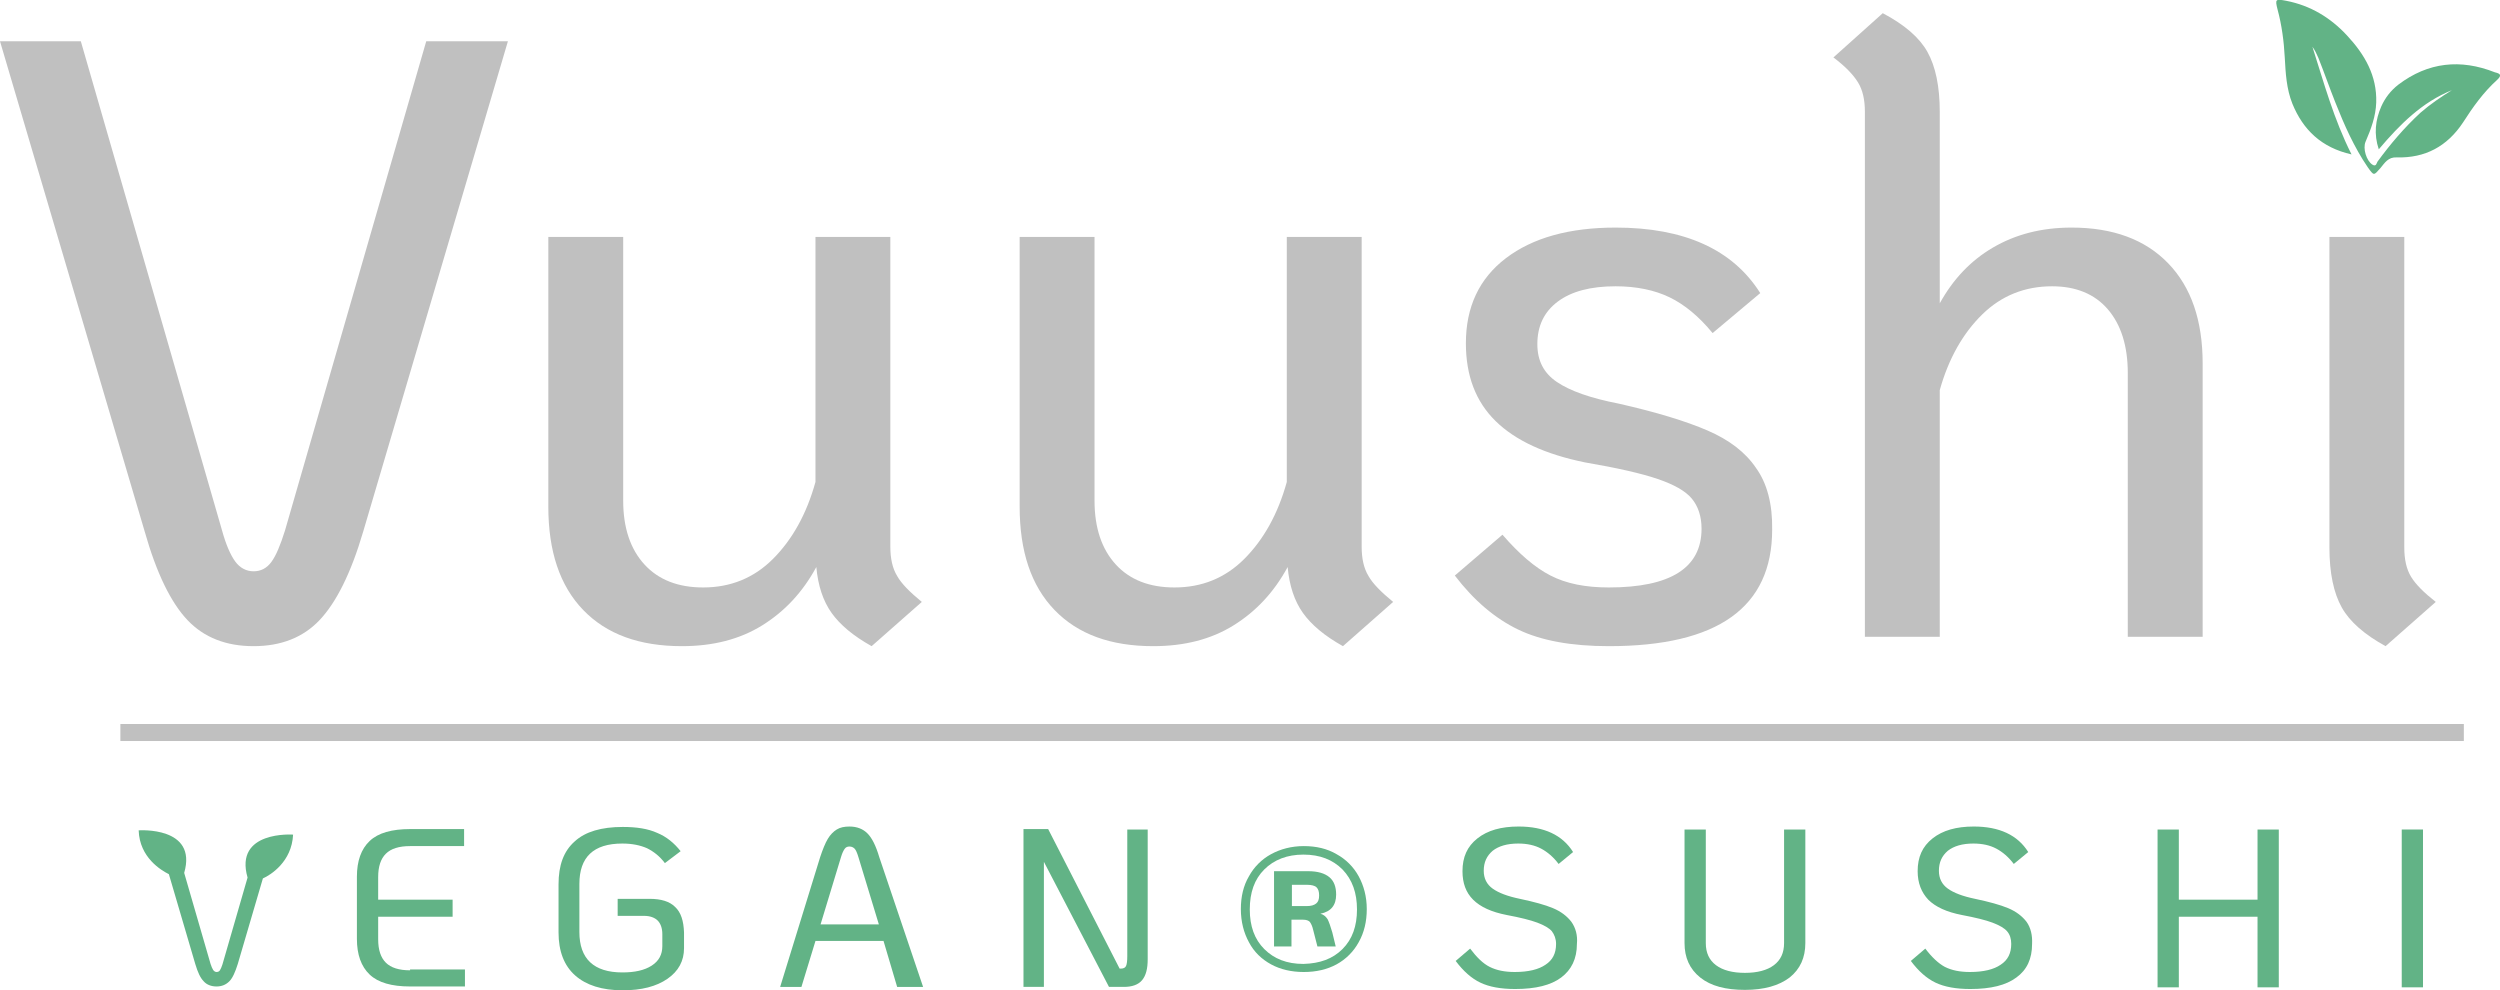
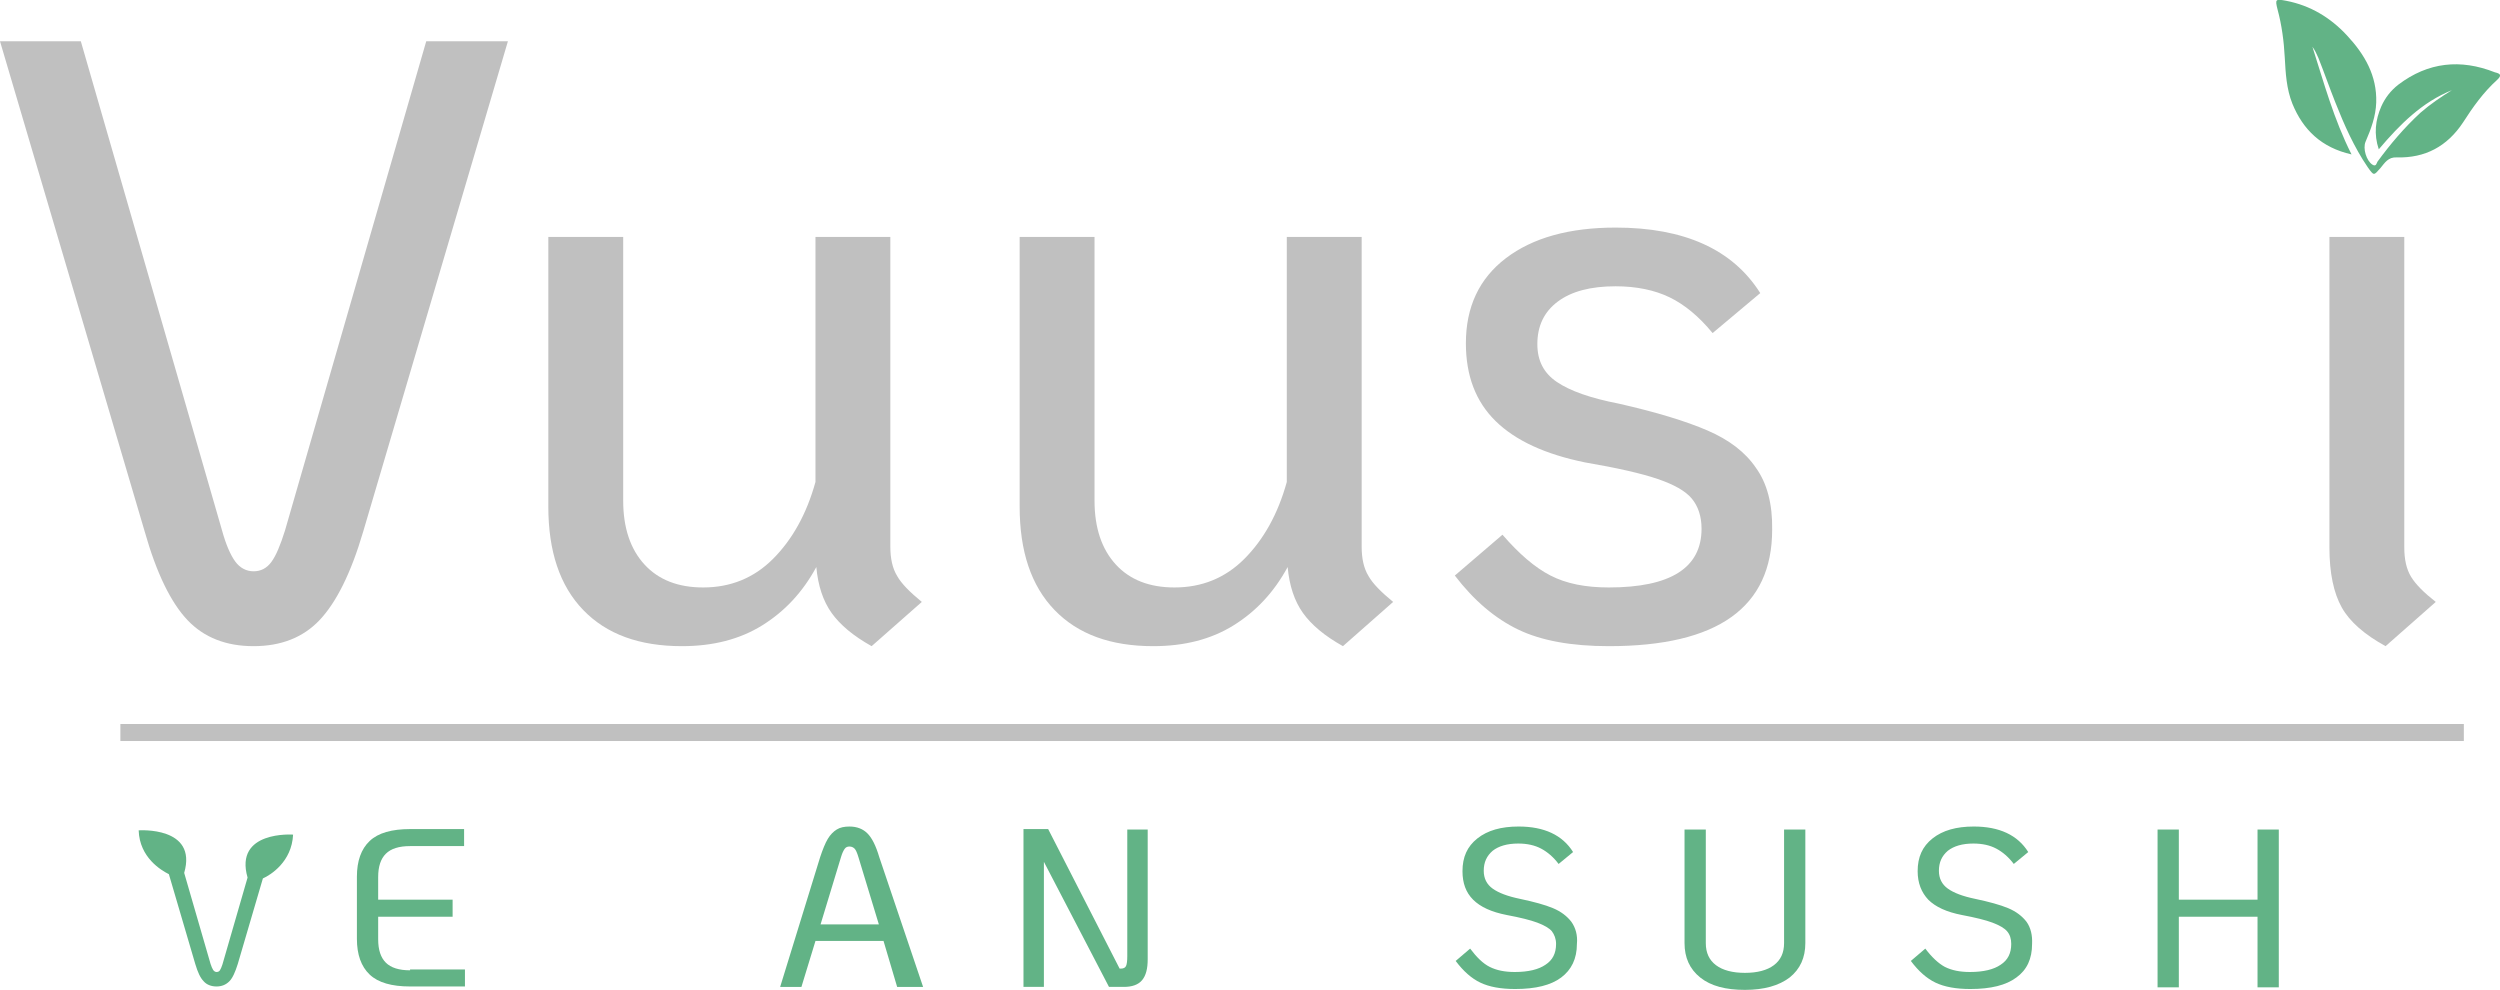
<svg xmlns="http://www.w3.org/2000/svg" version="1.1" id="Layer_1" x="0px" y="0px" viewBox="0 0 587.7 232.8" style="enable-background:new 0 0 587.7 232.8;" xml:space="preserve">
  <style type="text/css">
	.st0{fill:#62B386;}
	.st1{fill:#C0C0C0;}
	.st2{fill:none;stroke:#C0C0C0;stroke-width:4;stroke-miterlimit:10;}
</style>
  <g id="XMLID_543_">
    <path id="XMLID_562_" class="st0" d="M96.4,228.1c-2.6,0-4.5-0.6-5.7-1.8s-1.8-3-1.8-5.5v-5.3h17.5v-4H88.9v-5.3   c0-2.5,0.6-4.3,1.8-5.5c1.2-1.2,3.1-1.8,5.7-1.8h12.7v-4H96.4c-4.3,0-7.5,0.9-9.5,2.8c-2,1.9-3,4.7-3,8.4v14.6c0,3.7,1,6.5,3,8.4   s5.2,2.8,9.5,2.8h12.9v-4H96.4V228.1z" />
-     <path id="XMLID_560_" class="st0" d="M158.7,213.2c-1.3-1.3-3.3-1.9-6-1.9h-7.5v4h6.2c1.4,0,2.5,0.4,3.2,1.1s1.1,1.8,1.1,3.2v2.8   c0,2-0.8,3.5-2.5,4.6s-4,1.6-6.9,1.6c-6.7,0-10.1-3.2-10.1-9.5v-11.3c0-6.3,3.3-9.5,10.1-9.5c2.3,0,4.2,0.4,5.8,1.1   c1.6,0.8,3,1.9,4.2,3.5l3.7-2.8c-1.5-1.9-3.3-3.4-5.5-4.3c-2.2-1-4.9-1.4-8.1-1.4c-5,0-8.8,1.1-11.3,3.4c-2.6,2.3-3.8,5.6-3.8,10.1   v11.3c0,4.4,1.3,7.8,3.9,10.1c2.6,2.3,6.3,3.5,11.2,3.5c4.4,0,7.9-0.9,10.5-2.7s3.9-4.2,3.9-7.2v-3.7   C160.7,216.5,160.1,214.5,158.7,213.2z" />
    <path class="st0" d="M206.7,201.5c-0.8-2.7-1.7-4.5-2.8-5.6c-1-1-2.4-1.6-4.2-1.6c-1.2,0-2.2,0.2-3,0.7s-1.5,1.2-2.1,2.2   s-1.2,2.5-1.8,4.3l-9.4,30.5h5l3.3-10.8h16l3.2,10.8h6.1L206.7,201.5z M192.9,217.3l4.8-15.8c0.3-1,0.6-1.6,0.9-2s0.7-0.5,1.1-0.5   c0.5,0,0.9,0.2,1.2,0.5s0.6,1,0.9,2l4.8,15.8H192.9z" />
    <path id="XMLID_554_" class="st0" d="M265,195v29.8c0,1.1-0.1,1.9-0.3,2.3c-0.2,0.4-0.6,0.6-1.2,0.6h-0.3l-16.8-32.8h-5.8V232h4.8   v-29.4l15.3,29.4h3.5c1.9,0,3.4-0.5,4.3-1.6s1.3-2.7,1.3-4.9V195H265L265,195z" />
    <path id="XMLID_552_" class="st0" d="M369.4,216.7c-1-1.3-2.4-2.4-4.3-3.2s-4.5-1.5-7.8-2.2c-2.9-0.6-5-1.4-6.4-2.4   s-2.1-2.4-2.1-4.2c0-2,0.7-3.5,2.1-4.7c1.4-1.1,3.4-1.7,6-1.7c2.1,0,3.9,0.4,5.4,1.2s2.9,2,4.1,3.6l3.4-2.8c-2.5-4-6.8-6-12.8-6   c-4.1,0-7.3,0.9-9.7,2.8c-2.4,1.9-3.5,4.4-3.5,7.7c0,2.8,0.8,5,2.5,6.7s4.3,2.9,7.9,3.6c3.2,0.6,5.6,1.2,7.2,1.8s2.8,1.3,3.4,2   c0.6,0.8,1,1.8,1,3c0,2.2-0.8,3.8-2.5,4.9c-1.6,1.1-4,1.7-7.2,1.7c-2.4,0-4.3-0.4-5.9-1.2s-3.1-2.3-4.6-4.3l-3.4,2.9   c1.8,2.4,3.7,4.1,5.8,5.1c2.1,1,4.8,1.5,8.2,1.5c4.8,0,8.4-0.9,10.8-2.7s3.7-4.4,3.7-7.9C370.9,219.9,370.4,218.1,369.4,216.7z" />
    <path id="XMLID_550_" class="st0" d="M419.4,195v26.7c0,2.3-0.8,4-2.4,5.2s-3.9,1.8-6.8,1.8s-5.2-0.6-6.8-1.8   c-1.6-1.2-2.4-2.9-2.4-5.2V195h-5v26.7c0,3.4,1.2,6.1,3.7,8.1s6,2.9,10.5,2.9s8-1,10.5-2.9c2.5-2,3.7-4.7,3.7-8.1V195H419.4z" />
    <path id="XMLID_548_" class="st0" d="M476.4,216.7c-1-1.3-2.4-2.4-4.3-3.2s-4.5-1.5-7.8-2.2c-2.9-0.6-5-1.4-6.4-2.4   s-2.1-2.4-2.1-4.2c0-2,0.7-3.5,2.1-4.7c1.4-1.1,3.4-1.7,6-1.7c2.1,0,3.9,0.4,5.4,1.2s2.9,2,4.1,3.6l3.4-2.8c-2.5-4-6.8-6-12.8-6   c-4.1,0-7.3,0.9-9.7,2.8c-2.4,1.9-3.5,4.4-3.5,7.7c0,2.8,0.9,5,2.5,6.7c1.7,1.7,4.3,2.9,7.9,3.6c3.2,0.6,5.6,1.2,7.2,1.8   s2.8,1.3,3.4,2c0.7,0.8,1,1.8,1,3c0,2.2-0.8,3.8-2.5,4.9c-1.6,1.1-4,1.7-7.2,1.7c-2.4,0-4.3-0.4-5.9-1.2c-1.5-0.8-3.1-2.3-4.6-4.3   l-3.4,2.9c1.8,2.4,3.7,4.1,5.8,5.1c2.1,1,4.8,1.5,8.2,1.5c4.8,0,8.4-0.9,10.8-2.7c2.5-1.8,3.7-4.4,3.7-7.9   C477.8,219.9,477.4,218.1,476.4,216.7z" />
    <path id="XMLID_546_" class="st0" d="M530.7,195v16.5h-18.5V195h-5v37.1h5v-16.6h18.5v16.6h5V195H530.7L530.7,195z" />
-     <path id="XMLID_544_" class="st0" d="M564.6,195v37.1h5V195H564.6L564.6,195z" />
  </g>
  <g id="XMLID_530_">
    <path id="XMLID_541_" class="st1" d="M100.2,9.7L67,124.7c-1.1,3.5-2.1,5.9-3.2,7.4c-1.1,1.5-2.5,2.2-4.2,2.2s-3.2-0.8-4.3-2.3   s-2.2-4-3.1-7.3L19,9.7H0l34,115.2c2.8,9.9,6.2,16.8,10.1,20.9s9.1,6.1,15.5,6.1s11.6-2,15.5-6.1s7.4-11,10.3-20.9l34-115.2   L100.2,9.7L100.2,9.7z" />
    <path id="XMLID_539_" class="st1" d="M210.9,135.4c-1.1-1.8-1.6-4.1-1.6-6.9V55.7h-17.6v57.6c-2.1,7.6-5.5,13.6-10,18.1   c-4.5,4.5-10,6.7-16.4,6.7c-5.9,0-10.5-1.8-13.8-5.4c-3.3-3.6-5-8.6-5-15v-62h-17.6v63.4c0,10.5,2.7,18.6,8.2,24.3   s13.2,8.5,23.2,8.5c7.3,0,13.6-1.6,18.9-4.9s9.5-7.8,12.7-13.7c0.4,4.4,1.6,8,3.6,10.8s5.1,5.4,9.4,7.8l11.8-10.4   C213.9,139.2,211.9,137.2,210.9,135.4z" />
    <path id="XMLID_537_" class="st1" d="M321.7,135.4c-1.1-1.8-1.6-4.1-1.6-6.9V55.7h-17.6v57.6c-2.1,7.6-5.5,13.6-10,18.1   c-4.5,4.5-10,6.7-16.4,6.7c-5.9,0-10.5-1.8-13.8-5.4c-3.3-3.6-5-8.6-5-15v-62h-17.6v63.4c0,10.5,2.7,18.6,8.2,24.3   s13.2,8.5,23.2,8.5c7.3,0,13.6-1.6,18.9-4.9c5.3-3.3,9.5-7.8,12.7-13.7c0.4,4.4,1.6,8,3.6,10.8s5.1,5.4,9.4,7.8l11.8-10.4   C324.7,139.2,322.7,137.2,321.7,135.4z" />
    <path id="XMLID_535_" class="st1" d="M412.8,110c-2.5-3.7-6.3-6.6-11.4-8.8s-12-4.3-20.8-6.3c-6.7-1.3-11.5-3-14.6-5.1   s-4.6-5-4.6-8.9c0-4.3,1.6-7.6,4.8-10c3.2-2.4,7.7-3.6,13.6-3.6c4.9,0,9.2,0.9,12.7,2.6s6.9,4.5,10.1,8.4l11.2-9.4   c-6.5-10.3-17.9-15.4-34-15.4c-10.9,0-19.5,2.4-25.8,7.2s-9.4,11.5-9.4,20c0,7.6,2.3,13.7,7,18.3s11.7,7.8,21,9.7   c7.6,1.3,13.3,2.6,17.1,3.9c3.8,1.3,6.5,2.8,8,4.6s2.3,4.2,2.3,7.1c0,9.2-7.3,13.8-21.8,13.8c-5.5,0-10-0.9-13.7-2.8   c-3.7-1.9-7.4-5.1-11.3-9.6l-11.2,9.6c4.5,5.9,9.5,10.1,14.9,12.7c5.4,2.6,12.5,3.9,21.3,3.9c25.6,0,38.4-9.1,38.4-27.4   C416.7,118.5,415.4,113.6,412.8,110z" />
-     <path id="XMLID_533_" class="st1" d="M509.7,61.9c-5.4-5.6-13-8.4-22.7-8.4c-7.1,0-13.2,1.6-18.5,4.7s-9.4,7.5-12.5,13.1v-45   c0-6-1-10.7-2.9-14.1s-5.4-6.4-10.5-9.1L431,13.5c2.8,2.1,4.7,4.1,5.8,5.9c1.1,1.8,1.6,4.1,1.6,6.9v123.4H456v-58   c2.1-7.5,5.5-13.4,10-17.8s10-6.6,16.4-6.6c5.6,0,10,1.8,13.1,5.4s4.7,8.6,4.7,15v62h17.6V85.5C517.8,75.3,515.1,67.5,509.7,61.9z" />
    <path id="XMLID_531_" class="st1" d="M566.8,135.6c-1.1-1.8-1.6-4.1-1.6-6.9v-73h-17.6v73c0,6,1,10.7,2.9,14.1   c1.9,3.4,5.4,6.4,10.3,9.1l11.8-10.4C569.8,139.3,567.9,137.4,566.8,135.6z" />
  </g>
  <path id="XMLID_529_" class="st0" d="M587,18.8c-3.2,2.9-5.7,6.4-8,10c-3.7,5.6-8.9,8.4-15.6,8.2c-2-0.1-2.8,1.3-3.8,2.5  c-1.6,1.8-1.5,1.9-3-0.2c-3.2-4.7-5.5-9.9-7.6-15.2c-1.4-3.5-2.6-7-4-10.5c-0.4-0.9-0.8-1.8-1.4-2.6c2.7,8.4,5,17,9.2,25.3  c-7.1-1.6-11.4-5.8-13.9-11.9c-1.4-3.5-1.6-7.2-1.8-10.9c-0.2-3.8-0.7-7.6-1.7-11.3c-0.6-2.4-0.5-2.5,2.1-2  c5.6,1.1,10.3,3.9,14.2,8.1c4.2,4.5,7.1,9.5,6.9,15.8c-0.1,3.2-1.2,6.2-2.5,9.2c-0.7,1.6,0.2,4.5,1.6,5.4c0.9,0.6,1-0.4,1.2-0.7  c3-4.1,6.3-8,10.1-11.5c2.3-2,4.8-3.7,7.4-5.3c-7,2.8-12.2,8-17.2,13.9c-1.2-3.6-0.8-6.9,0.6-10.1c0.9-2,2.2-3.7,4-5.1  c7-5.3,14.6-6.1,22.7-2.9C587.8,17.3,588.2,17.7,587,18.8z" />
  <line id="XMLID_528_" class="st2" x1="28.3" y1="172.2" x2="579.2" y2="172.2" />
  <path id="XMLID_527_" class="st0" d="M68.9,196.2c-0.3,6.4-5.3,9.5-7.1,10.3l-5.9,20.1c-0.6,1.9-1.2,3.3-2,4.1s-1.8,1.2-3,1.2  s-2.3-0.4-3-1.2c-0.8-0.8-1.4-2.1-2-4.1l-6.2-21.1c-1.8-0.9-6.9-3.9-7.1-10.3c0,0,13.9-1,10.7,10l6.2,21.4c0.2,0.6,0.4,1.1,0.6,1.4  s0.5,0.5,0.8,0.5s0.6-0.1,0.8-0.4c0.2-0.3,0.4-0.8,0.6-1.4l5.9-20.4C55,195.2,68.9,196.2,68.9,196.2z" />
  <g>
-     <path class="st0" d="M298.8,226.7c-2.2-1.2-4-2.9-5.2-5.2c-1.2-2.2-1.9-4.8-1.9-7.8c0-2.9,0.6-5.5,1.9-7.7c1.2-2.2,3-4,5.2-5.2   c2.2-1.2,4.8-1.9,7.7-1.9s5.5,0.6,7.7,1.9c2.2,1.2,4,3,5.2,5.2c1.2,2.2,1.9,4.8,1.9,7.7c0,2.9-0.6,5.5-1.9,7.8   c-1.2,2.2-3,4-5.2,5.2c-2.2,1.2-4.8,1.8-7.7,1.8S301,227.9,298.8,226.7z M315.6,223.1c2.3-2.3,3.4-5.4,3.4-9.3c0-3.9-1.1-7-3.4-9.4   c-2.3-2.3-5.3-3.5-9.2-3.5c-3.8,0-6.9,1.2-9.2,3.5c-2.3,2.3-3.4,5.4-3.4,9.4c0,3.9,1.1,7,3.4,9.3s5.3,3.5,9.2,3.5   C310.3,226.5,313.3,225.4,315.6,223.1z M299.5,204.8h8c2.3,0,3.9,0.5,5,1.4c1.1,0.9,1.6,2.3,1.6,4.1c0,2.5-1.2,4-3.7,4.5   c0.8,0.2,1.3,0.7,1.7,1.3c0.3,0.6,0.7,1.7,1.1,3.1l0.8,3.3h-4.3l-1-3.9c-0.2-0.9-0.5-1.5-0.8-1.9c-0.3-0.3-0.8-0.5-1.6-0.5h-2.7   v6.3h-4.1V204.8z M307.2,213c1,0,1.7-0.2,2.2-0.6c0.5-0.4,0.7-1,0.7-1.9c0-0.9-0.2-1.5-0.6-1.9c-0.4-0.4-1.2-0.6-2.2-0.6h-3.6v5   H307.2z" />
-   </g>
+     </g>
</svg>